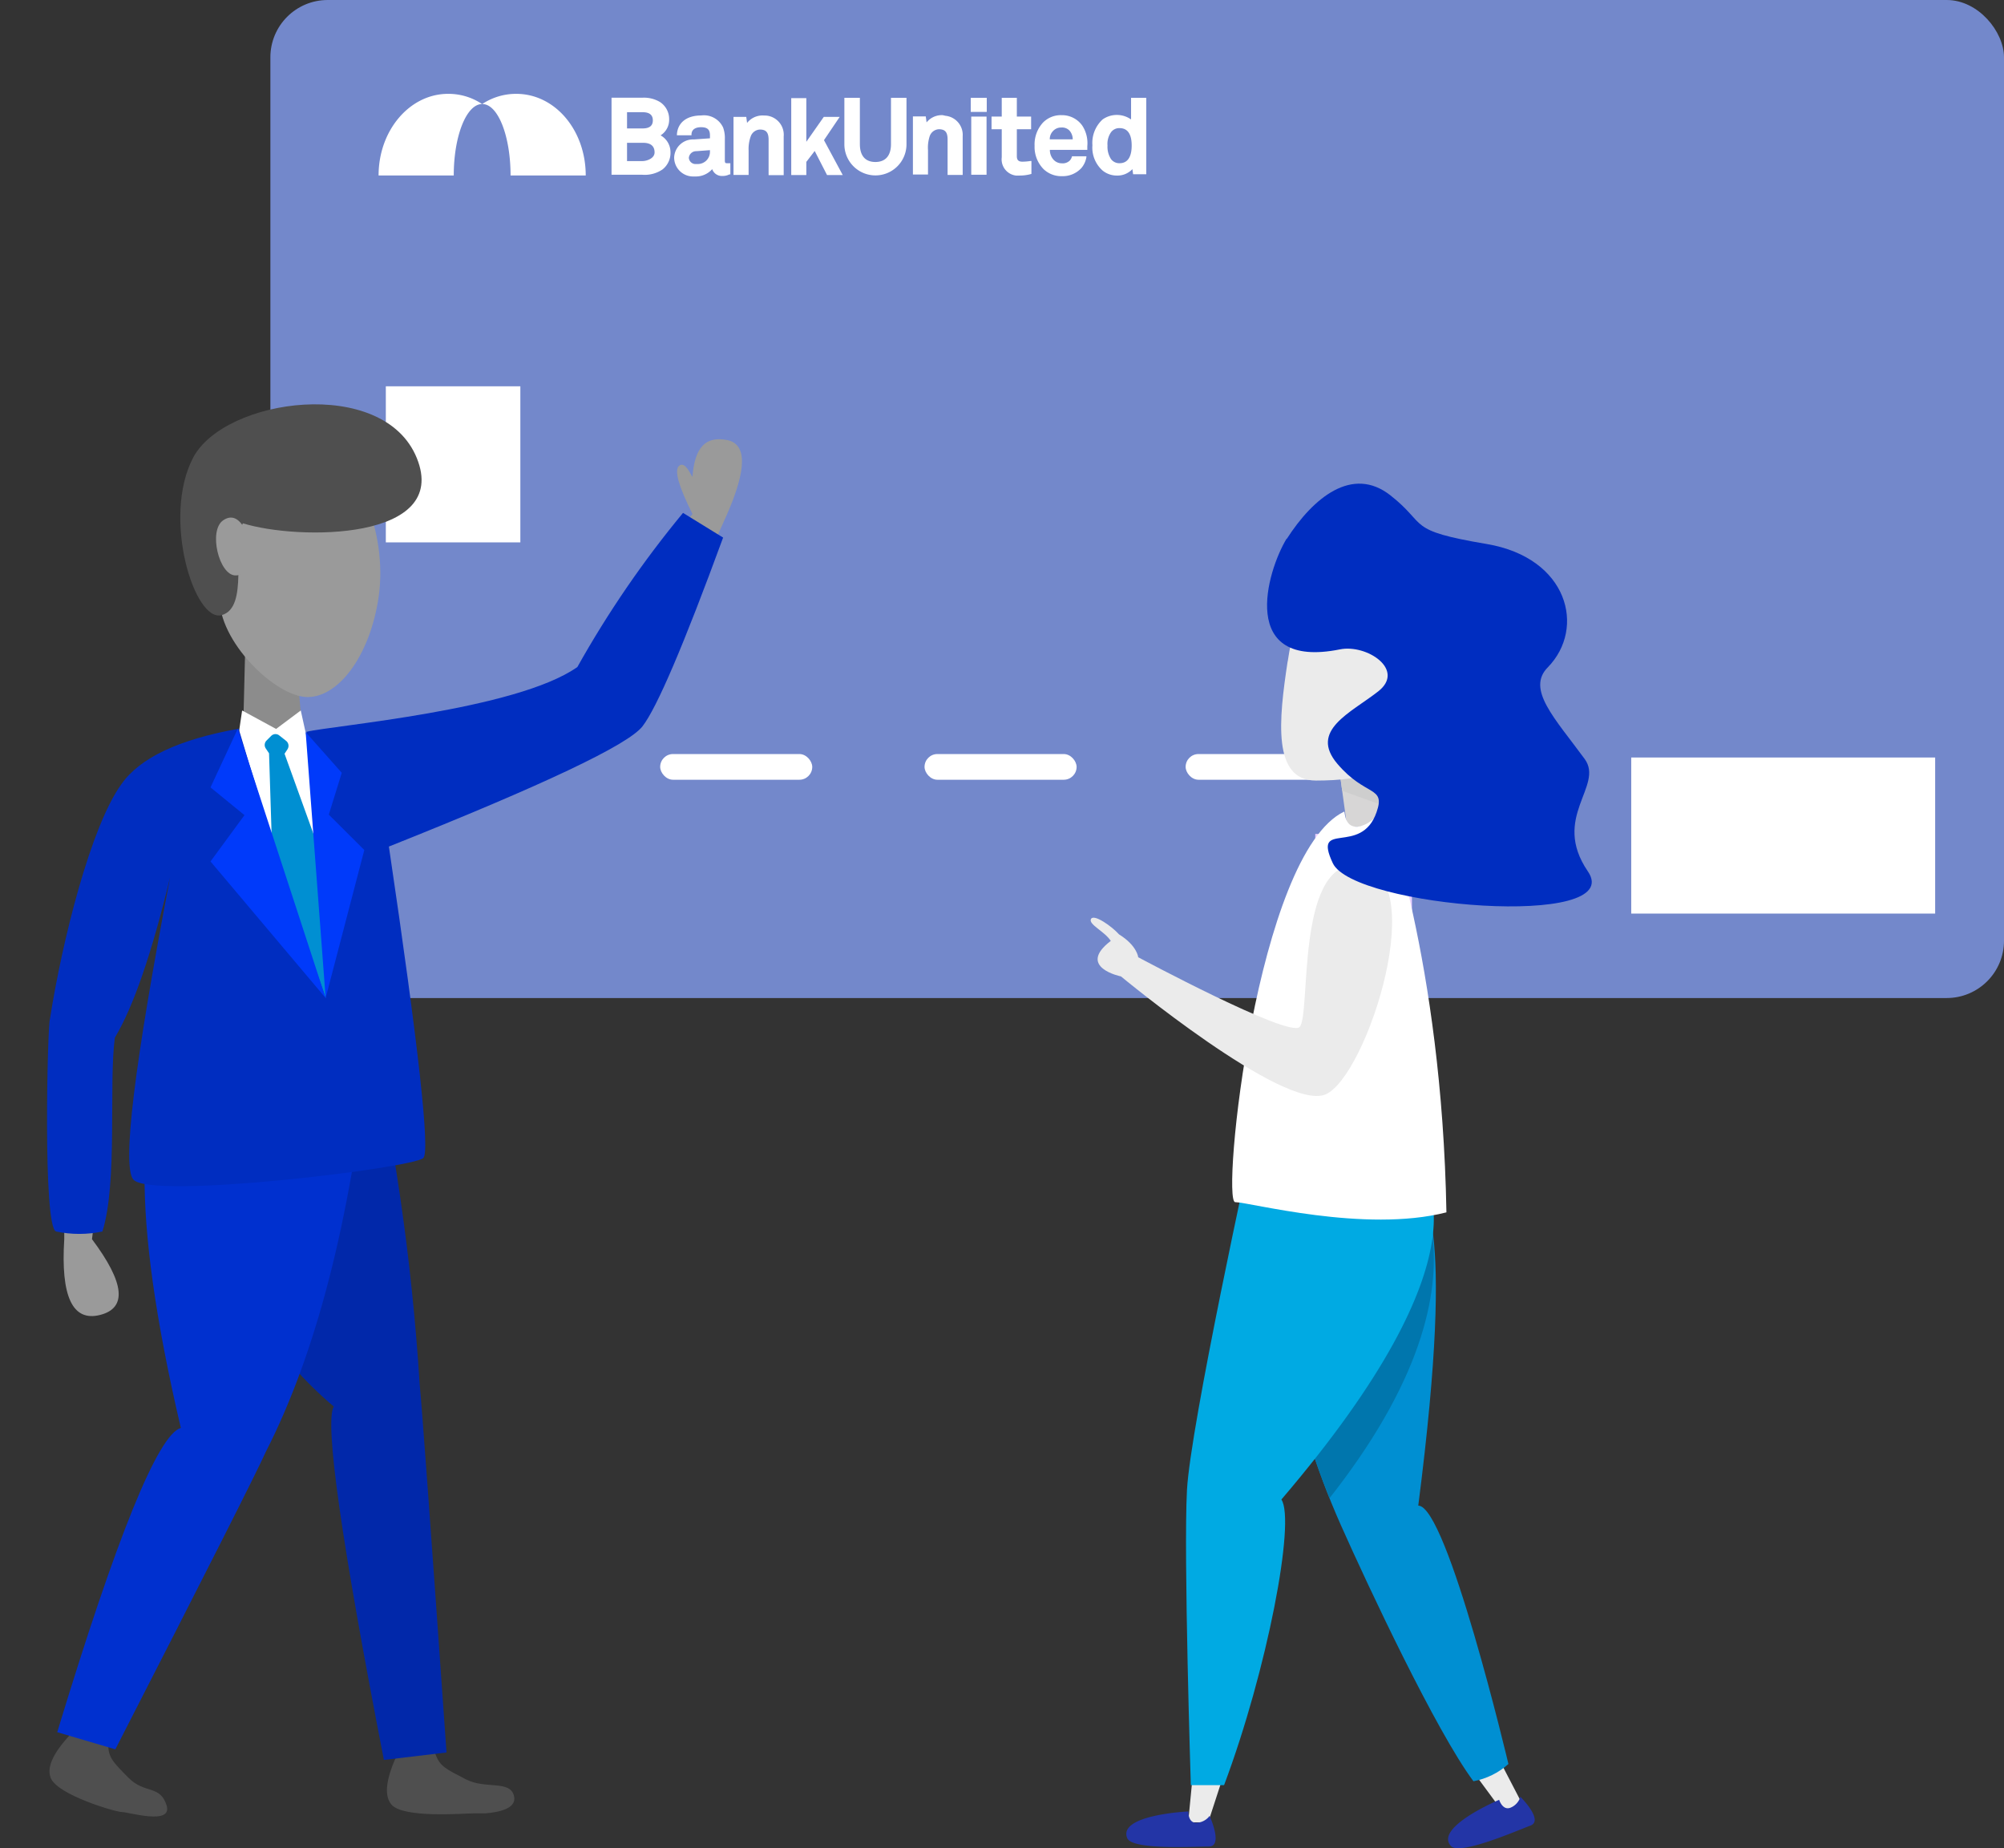
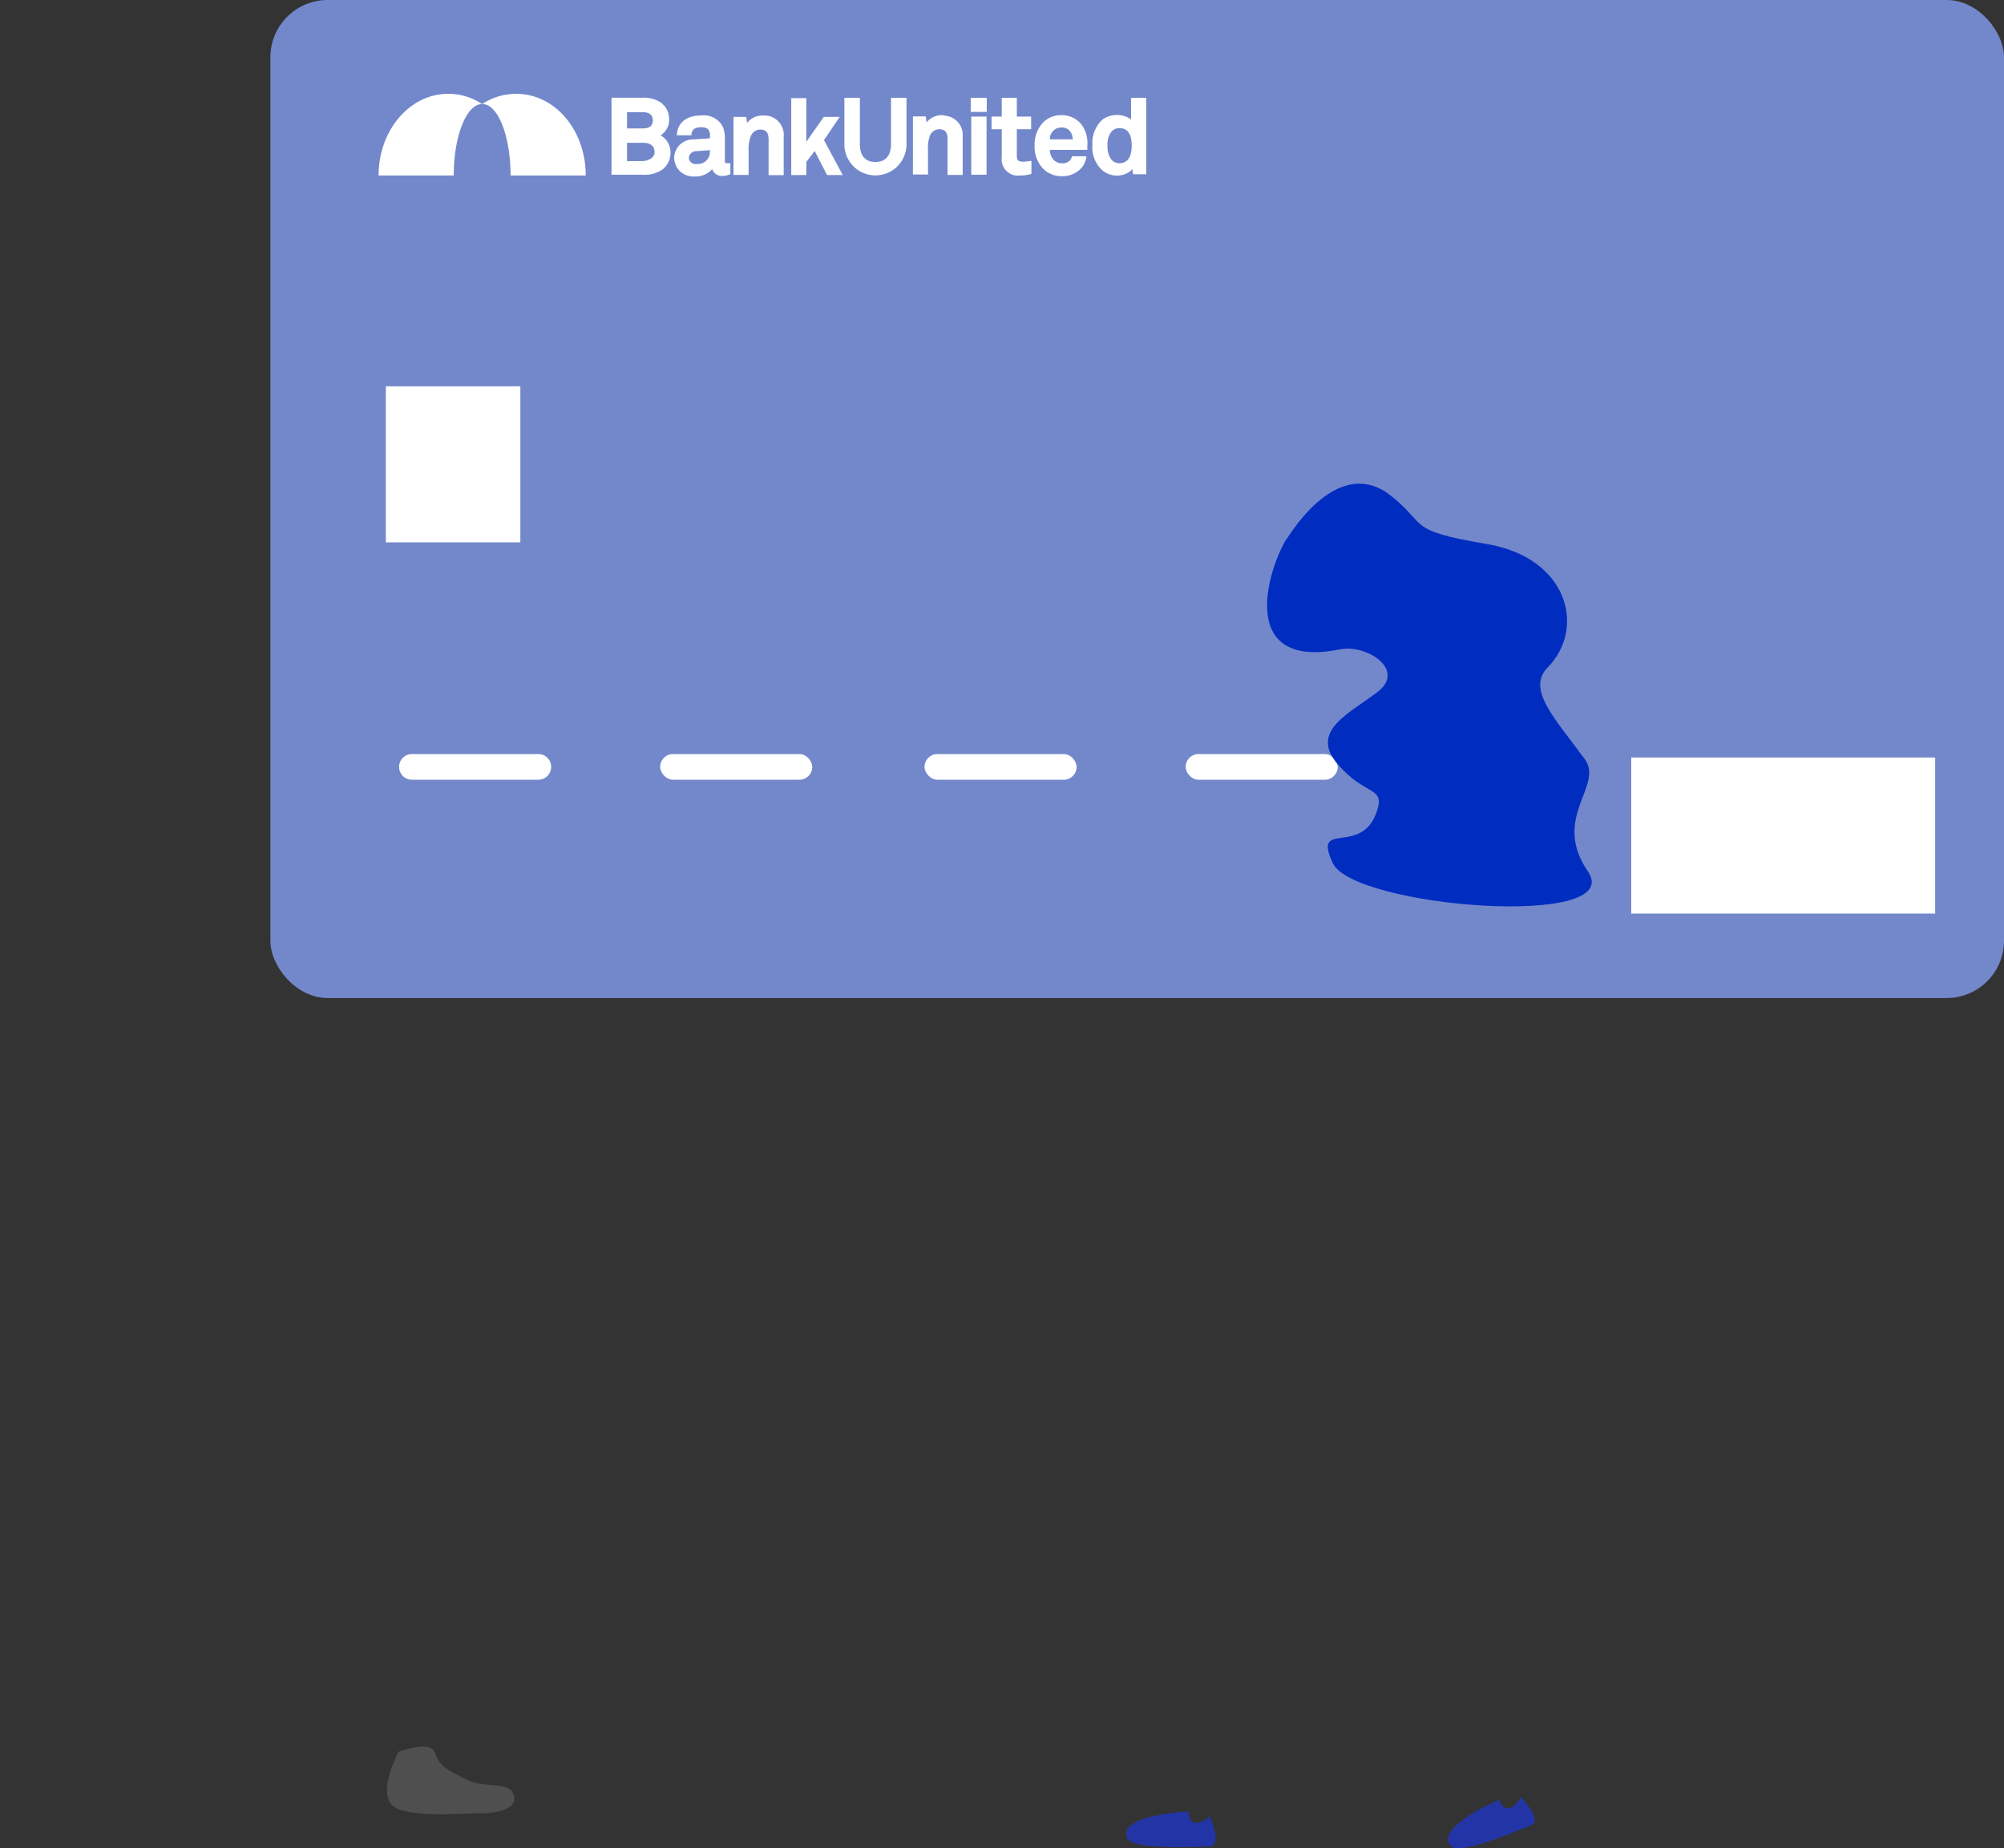
<svg xmlns="http://www.w3.org/2000/svg" viewBox="0 0 196.49 181.19">
  <rect x="0" y="0" width="196.49" height="181.19" fill="#333333" stroke="none" />
  <defs>
    <style>.cls-1{fill:none;}.cls-2{fill:#4f4f4f;}.cls-3{fill:#7388cb;}.cls-4{fill:#fff;}.cls-5{clip-path:url(#clip-path);}.cls-6{clip-path:url(#clip-path-2);}.cls-7{clip-path:url(#clip-path-3);}.cls-8{clip-path:url(#clip-path-4);}.cls-9{fill:#0128aa;}.cls-10{clip-path:url(#clip-path-5);}.cls-11{clip-path:url(#clip-path-7);}.cls-12{clip-path:url(#clip-path-9);}.cls-13{clip-path:url(#clip-path-10);}.cls-14{fill:#0030cf;}.cls-15{clip-path:url(#clip-path-11);}.cls-16{fill:#8c8c8c;}.cls-17{clip-path:url(#clip-path-13);}.cls-18{fill:#9a9a9a;}.cls-19{clip-path:url(#clip-path-15);}.cls-20{clip-path:url(#clip-path-17);}.cls-21{clip-path:url(#clip-path-19);}.cls-22{clip-path:url(#clip-path-21);}.cls-23{clip-path:url(#clip-path-23);}.cls-24{clip-path:url(#clip-path-25);}.cls-25{fill:#008fd2;}.cls-26{clip-path:url(#clip-path-27);}.cls-27{fill:#002dc0;}.cls-28{clip-path:url(#clip-path-29);}.cls-29{fill:#003afa;}.cls-30{clip-path:url(#clip-path-31);}.cls-31{clip-path:url(#clip-path-33);}.cls-32{fill:#e9d0ff;}.cls-33{clip-path:url(#clip-path-35);}.cls-34{fill:#d7d6d6;}.cls-35{clip-path:url(#clip-path-37);}.cls-36{fill:#cecece;}.cls-37{clip-path:url(#clip-path-39);}.cls-38{fill:#ebebeb;}.cls-39{clip-path:url(#clip-path-41);}.cls-40{clip-path:url(#clip-path-43);}.cls-41{clip-path:url(#clip-path-44);}.cls-42{clip-path:url(#clip-path-45);}.cls-43{fill:#0076ad;}.cls-44{clip-path:url(#clip-path-47);}.cls-45{clip-path:url(#clip-path-49);}.cls-46{fill:#00aae3;}.cls-47{clip-path:url(#clip-path-51);}.cls-48{clip-path:url(#clip-path-53);}.cls-49{clip-path:url(#clip-path-55);}.cls-50{fill:#2335a6;}</style>
    <clipPath id="clip-path" transform="translate(4.61)">
      <path class="cls-1" d="M11.11,107.43c.83,4.77,5.62,20.83,17,30.45q-1.35,2.44,4.92,34.65l6.14-.73q-2.3-32.79-2.63-36.07A225.05,225.05,0,0,0,31.2,99.12Q12,98.37,11.11,107.43Z" />
    </clipPath>
    <clipPath id="clip-path-2" transform="translate(4.61)">
-       <rect class="cls-1" x="-365.03" y="-150.77" width="1549.15" height="6494.19" />
-     </clipPath>
+       </clipPath>
    <clipPath id="clip-path-3" transform="translate(4.61)">
      <rect class="cls-1" x="-4.89" y="91.46" width="72.17" height="85.75" />
    </clipPath>
    <clipPath id="clip-path-4" transform="translate(4.61)">
      <rect class="cls-1" x="10.83" y="98.61" width="28.58" height="73.96" />
    </clipPath>
    <clipPath id="clip-path-5" transform="translate(4.61)">
      <path class="cls-1" d="M2.71,169.61c-2,2-2.79,3.57-2.35,4.68.67,1.68,6.37,3.35,7,3.35s5,1.34,4.36-.67S9.57,175.88,8,174.29s-2-2-2-3.34C6,170.05,4.94,169.61,2.71,169.61Z" />
    </clipPath>
    <clipPath id="clip-path-7" transform="translate(4.61)">
      <path class="cls-1" d="M12.78,102.1c-4,5.52-4.69,16.42.34,37.88Q9.76,141,1,169.81l5.7,1.68q13.41-26.16,14.75-29.16,7.36-14.4,10.05-38.89Q18.15,94.73,12.78,102.1Z" />
    </clipPath>
    <clipPath id="clip-path-9" transform="translate(4.61)">
      <rect class="cls-1" x="-0.96" y="96.82" width="34.66" height="76.46" />
    </clipPath>
    <clipPath id="clip-path-10" transform="translate(4.61)">
      <rect class="cls-1" x="0.82" y="97.18" width="31.08" height="74.31" />
    </clipPath>
    <clipPath id="clip-path-11" transform="translate(4.61)">
      <polygon class="cls-1" points="19.47 62.03 19.14 75.26 25.47 76.21 24.22 62.66 19.47 62.03" />
    </clipPath>
    <clipPath id="clip-path-13" transform="translate(4.61)">
      <path class="cls-1" d="M25.25,68.32C22,68,16.4,62.39,16.94,58s.92-14.7,7.32-14.42,9.11,8.85,8.27,14.83S28.42,68.61,25.25,68.32Z" />
    </clipPath>
    <clipPath id="clip-path-15" transform="translate(4.61)">
-       <path class="cls-1" d="M36.26,44.91C39.53,53,24.68,53,19.2,51.3c-1.1,2.37.62,8.22-2.06,9s-5.89-9.55-2.82-15.42S33,36.84,36.26,44.91Z" />
+       <path class="cls-1" d="M36.26,44.91C39.53,53,24.68,53,19.2,51.3c-1.1,2.37.62,8.22-2.06,9S33,36.84,36.26,44.91Z" />
    </clipPath>
    <clipPath id="clip-path-17" transform="translate(4.61)">
      <path class="cls-1" d="M19.83,52.82Q18.77,50,17.28,51c-1.49,1-.41,5.42,1.21,5.41C19.56,56.43,20,55.23,19.83,52.82Z" />
    </clipPath>
    <clipPath id="clip-path-19" transform="translate(4.61)">
      <path class="cls-1" d="M4.52,105.13q1.68,2-.11,16.35,4.81,6.42.78,7.43t-3.5-7.43v-12.7C.35,108.78,2.85,103.12,4.52,105.13Z" />
    </clipPath>
    <clipPath id="clip-path-21" transform="translate(4.61)">
      <path class="cls-1" d="M39.09,76.28q16.42-4.35,18.1-6.36T66.64,50.5q3-6.82,0-7.37c-2.06-.38-3.13.71-3.35,3.57,0,.31-.67-1.68-1.35-1-.44.45,0,2,1.35,4.69Q52.84,64.22,52.84,66.24q-1.35,0-15.76,4.68Z" />
    </clipPath>
    <clipPath id="clip-path-23" transform="translate(4.61)">
      <path class="cls-1" d="M19.13,69.65l3.33,1.81,2.42-1.81.6,2.72q6.72,13.8,6.26,19.79t-8.37,8L17,72.37l1.82-.61Z" />
    </clipPath>
    <clipPath id="clip-path-25" transform="translate(4.61)">
      <path class="cls-1" d="M22,72.12l-.48.48a.61.61,0,0,0-.08.76l.33.49.41,13,5.06,12.62.95-12-4.9-13.58.29-.44a.62.62,0,0,0-.12-.81l-.66-.52A.59.59,0,0,0,22,72.12Z" />
    </clipPath>
    <clipPath id="clip-path-27" transform="translate(4.61)">
      <path class="cls-1" d="M25.44,71.74c0,1.51,2.37,8.55,1.88,26.1q-4.58-13.12-8.53-26.4Q10,73,7.29,76.88c-3,4.14-5.81,15.37-7,23-.24.48-.73,20.55.61,20.85a11.15,11.15,0,0,0,4.53,0c1.52-4.83.61-14.5,1.22-19Q9.37,97.2,12.07,86q-5.28,27.63-3.61,29.63c1.68,2,27.44-1.11,28.44-2.11q1-1-3.38-30.53,22.74-9.06,24.86-11.78T66.29,52.7l-3.93-2.42A101.56,101.56,0,0,0,52,65.39C46,69.62,27.9,71.13,25.44,71.74Z" />
    </clipPath>
    <clipPath id="clip-path-29" transform="translate(4.61)">
      <polygon class="cls-1" points="18.7 71.45 16.03 77.19 19.36 79.91 16.03 84.45 27.32 97.84 18.7 71.45" />
    </clipPath>
    <clipPath id="clip-path-31" transform="translate(4.61)">
      <polygon class="cls-1" points="25.36 71.77 28.9 75.76 27.63 79.86 31.11 83.33 27.32 97.84 25.36 71.77" />
    </clipPath>
    <clipPath id="clip-path-33" transform="translate(4.61)">
      <rect class="cls-1" x="124.35" y="81.75" width="9.48" height="16.09" />
    </clipPath>
    <clipPath id="clip-path-35" transform="translate(4.61)">
      <polygon class="cls-1" points="126.56 74.38 127.47 81.03 131.53 81.03 130.74 72.8 126.56 74.38" />
    </clipPath>
    <clipPath id="clip-path-37" transform="translate(4.61)">
      <polygon class="cls-1" points="126.56 74.38 126.99 77.52 131.08 79 130.74 72.8 126.56 74.38" />
    </clipPath>
    <clipPath id="clip-path-39" transform="translate(4.61)">
      <polygon class="cls-1" points="141.17 170.16 138.76 172.23 143 177.98 144.47 176.51 141.17 170.16" />
    </clipPath>
    <clipPath id="clip-path-41" transform="translate(4.61)">
      <path class="cls-1" d="M120.23,113.2a78.53,78.53,0,0,0,6.63,36.31c2.7,6.07,9.35,20.22,13,25.11a7.12,7.12,0,0,0,3.43-1.69s-6-25.33-8.84-25.33c3.82-29.77.16-29.67-.18-33.39s-3.38-1-3.38-1C130.3,113,120.23,113.2,120.23,113.2Z" />
    </clipPath>
    <clipPath id="clip-path-43" transform="translate(4.61)">
      <rect class="cls-1" x="113.72" y="110.4" width="31.44" height="67.17" />
    </clipPath>
    <clipPath id="clip-path-44" transform="translate(4.61)">
      <rect class="cls-1" x="118.37" y="110.4" width="25.01" height="64.31" />
    </clipPath>
    <clipPath id="clip-path-45" transform="translate(4.61)">
      <path class="cls-1" d="M131.94,112.36c1.14,1.13,12.34,12.88-8.38,37.18,1.4,2.09-1.4,16.74-5.62,27.94h-3.26s-.72-22.54-.38-28.9,6.35-33.81,6.35-33.81Z" />
    </clipPath>
    <clipPath id="clip-path-47" transform="translate(4.61)">
      <polygon class="cls-1" points="112.61 171.22 111.89 178.65 113.85 178.65 116.27 171.22 112.61 171.22" />
    </clipPath>
    <clipPath id="clip-path-49" transform="translate(4.61)">
      <path class="cls-1" d="M134.12,114c1.14,1.13,7.63,8.74-13.09,33,1.4,2.09-1.39,16.74-5.62,28h-3.26s-.72-22.54-.38-28.91,6.35-33.8,6.35-33.8Z" />
    </clipPath>
    <clipPath id="clip-path-51" transform="translate(4.61)">
      <path class="cls-1" d="M121.64,64.85c-.87,5.72-1.51,11.67,2.78,11.67s10.62-.79,11.18-7.1,3.28-13.53-3.95-15-9.29,5.63-10,10.42" />
    </clipPath>
    <clipPath id="clip-path-53" transform="translate(4.61)">
      <path class="cls-1" d="M128.79,81A3.55,3.55,0,0,0,131,79s5.77,15.11,6.21,39.85c-8,2.05-19.32-1-20.71-1s2.09-34.19,10.69-38.29C127.27,79.54,127.17,81.36,128.79,81Z" />
    </clipPath>
    <clipPath id="clip-path-55" transform="translate(4.61)">
      <path class="cls-1" d="M125.3,107.31c-4.11,1.58-20-11.59-20-11.59s-4.4-.89-1-3.48c-.59-.93-2.22-1.62-1.94-2.15s2.06.73,2.75,1.51c1.78,1.1,1.88,2.24,1.88,2.24s14.66,7.86,15.81,6.85-.41-16.1,5.59-15.89C136,85.06,129.41,105.73,125.3,107.31Z" />
    </clipPath>
  </defs>
  <g id="Layer_2" data-name="Layer 2">
    <g id="Layer_1-2" data-name="Layer 1">
      <path class="cls-2" d="M41.78,177.77h1.16c1.31-.1,3.1-.45,2.86-1.65-.34-1.67-2.79-.68-4.73-1.69s-2.55-1.24-3-2.51c-.24-.87-1.44-.92-3.6-.2q-1.86,3.84-.69,5.2C35,178.28,41,177.76,41.78,177.77Z" transform="translate(4.61)" />
      <rect class="cls-3" x="26.51" width="169.98" height="97.84" rx="5.62" />
      <path class="cls-4" d="M35.78,76.44H48.17a1.26,1.26,0,0,0,0-2.52H35.78a1.26,1.26,0,0,0,0,2.52Z" transform="translate(4.61)" />
      <rect class="cls-4" x="90.65" y="73.92" width="14.91" height="2.52" rx="1.26" />
      <rect class="cls-4" x="116.25" y="73.92" width="14.91" height="2.52" rx="1.26" />
      <rect class="cls-4" x="159.94" y="74.26" width="29.8" height="15.3" />
      <rect class="cls-4" x="37.83" y="37.87" width="13.19" height="15.3" />
      <path class="cls-4" d="M45.45,17.2h7.37c0-4.43-3-8-6.81-8a6,6,0,0,0-3.34,1C44.21,10.18,45.45,13.32,45.45,17.2Z" transform="translate(4.61)" />
      <path class="cls-4" d="M39.88,17.2c0-3.88,1.25-7,2.78-7a5.93,5.93,0,0,0-3.34-1c-3.76,0-6.81,3.58-6.81,8h7.37Z" transform="translate(4.61)" />
      <path class="cls-4" d="M66.7,16c-.17,0-.24,0-.24-.28V13.64a3,3,0,0,0-.17-1.14,2.07,2.07,0,0,0-2.15-1.18c-1.42,0-2.31.7-2.38,1.87v.07h1.43V13.2c0-.6.53-.73.94-.73.72,0,.87.33.87.81v.28l-1.57.11a1.85,1.85,0,0,0-1.94,1.76v.05a1.86,1.86,0,0,0,1.92,1.82h.16a2.13,2.13,0,0,0,1.65-.72,1,1,0,0,0,1,.67,1.47,1.47,0,0,0,.68-.15H67V16H66.7ZM65,14.87a1.19,1.19,0,0,1-1.17,1.21h-.18a.66.66,0,0,1-.72-.6v0a.72.72,0,0,1,.74-.66l1.33-.1Z" transform="translate(4.61)" />
      <path class="cls-4" d="M70.23,11.32a1.94,1.94,0,0,0-1.59.73l-.08-.59H67.31v5.69h1.48v-2.4A3.64,3.64,0,0,1,69,13.36a1,1,0,0,1,.9-.66c.6,0,.85.28.85,1v3.47h1.48V13.38a1.89,1.89,0,0,0-1.71-2.05Z" transform="translate(4.61)" />
      <path class="cls-4" d="M82.75,14.13c0,1.13-.54,1.75-1.53,1.75s-1.52-.62-1.52-1.75V9.59H78.18v4.56a3,3,0,0,0,6.09,0V9.59H82.75Z" transform="translate(4.61)" />
      <path class="cls-4" d="M87.83,11.29a1.91,1.91,0,0,0-1.59.71l-.08-.59H84.9v5.7h1.48V14.72a3.59,3.59,0,0,1,.17-1.38,1,1,0,0,1,.9-.67c.61,0,.85.29.85,1v3.48h1.48v-3.8a1.88,1.88,0,0,0-1.69-2Z" transform="translate(4.61)" />
      <rect class="cls-4" x="95.18" y="9.59" width="1.57" height="1.38" />
      <rect class="cls-4" x="95.23" y="11.43" width="1.5" height="5.7" />
      <path class="cls-4" d="M95.64,15.85c-.39,0-.55-.16-.55-.54V12.67h1.4V11.43h-1.4V9.59H93.61v1.84h-1v1.24h1v2.75A1.6,1.6,0,0,0,95,17.21h.36a4.16,4.16,0,0,0,1.16-.16h0V15.78h-.08A5.4,5.4,0,0,1,95.64,15.85Z" transform="translate(4.61)" />
      <path class="cls-4" d="M99.47,11.29a2.44,2.44,0,0,0-1.82.73,3.17,3.17,0,0,0-.82,2.27,3.11,3.11,0,0,0,.87,2.28,2.51,2.51,0,0,0,1.8.7,2.48,2.48,0,0,0,1.93-.81,2.19,2.19,0,0,0,.48-1.06v-.08H100.5a.91.91,0,0,1-.24.44,1,1,0,0,1-.77.25,1.1,1.1,0,0,1-.77-.32,1.39,1.39,0,0,1-.39-1H102v-.37a3.14,3.14,0,0,0-.49-2A2.43,2.43,0,0,0,99.47,11.29Zm-1.15,2.37a1.11,1.11,0,0,1,.27-.76,1.08,1.08,0,0,1,.87-.4,1,1,0,0,1,.79.3,1.29,1.29,0,0,1,.32.86Z" transform="translate(4.61)" />
      <path class="cls-4" d="M106.29,9.59v2.12a2.42,2.42,0,0,0-2.79,0,3.11,3.11,0,0,0-1,2.53,3,3,0,0,0,1,2.48,2.2,2.2,0,0,0,1.41.49,2,2,0,0,0,1.51-.63l.07.5h1.29V9.59ZM105.16,16a1,1,0,0,1-.84-.41,2.2,2.2,0,0,1-.34-1.32,2,2,0,0,1,.34-1.3,1,1,0,0,1,.84-.41c1,0,1.19.93,1.19,1.71S106.15,16,105.16,16Z" transform="translate(4.61)" />
      <path class="cls-4" d="M60.16,13.27A1.8,1.8,0,0,0,61,11.7,2,2,0,0,0,60.1,10a3.07,3.07,0,0,0-1.75-.42h-3v7.55h3a3.1,3.1,0,0,0,2-.52,2.06,2.06,0,0,0,.78-1.71A1.88,1.88,0,0,0,60.16,13.27ZM56.87,14h1.57c.75,0,1.13.32,1.13.94s-.82.85-1.17.85H56.87Zm0-3H58.4c.67,0,1,.27,1,.8s-.33.79-1,.79H56.87Z" transform="translate(4.61)" />
      <polygon class="cls-4" points="80.79 13.74 82.33 11.46 80.77 11.46 79.06 13.9 79.06 9.62 77.58 9.62 77.58 17.16 79.06 17.16 79.06 15.87 79.88 14.8 81.07 17.12 81.09 17.16 82.63 17.16 80.79 13.74" />
      <path class="cls-1" d="M34,171.72q-1.86,3.84-.69,5.2c1.18,1.36,7.24.84,8,.85h1.16c1.31-.1,3.1-.45,2.86-1.65-.34-1.67-2.79-.68-4.73-1.69s-2.55-1.24-3-2.51C37.4,171.05,36.2,171,34,171.72Z" transform="translate(4.61)" />
      <g class="cls-5">
        <g class="cls-6">
          <g class="cls-7">
            <g class="cls-8">
              <rect class="cls-9" x="11.91" y="96.08" width="38.69" height="76.44" transform="translate(-58.35 33.62) rotate(-30)" />
            </g>
          </g>
        </g>
      </g>
      <g class="cls-10">
        <g class="cls-6">
          <rect class="cls-2" x="3.06" y="167.82" width="15.16" height="12.05" />
        </g>
      </g>
      <g class="cls-11">
        <g class="cls-6">
          <g class="cls-12">
            <g class="cls-13">
              <rect class="cls-14" x="3.87" y="96.94" width="34.07" height="76.34" />
            </g>
          </g>
        </g>
      </g>
      <g class="cls-15">
        <g class="cls-6">
          <rect class="cls-16" x="21.96" y="60.24" width="9.91" height="17.76" />
        </g>
      </g>
      <g class="cls-17">
        <g class="cls-6">
          <rect class="cls-18" x="11.08" y="46.24" width="27.79" height="19.39" transform="translate(-30.09 69.78) rotate(-79)" />
        </g>
      </g>
      <g class="cls-19">
        <g class="cls-6">
          <rect class="cls-2" x="11.48" y="37.16" width="26" height="26.47" transform="translate(-25.04 64.81) rotate(-79)" />
        </g>
      </g>
      <g class="cls-20">
        <g class="cls-6">
-           <rect class="cls-18" x="13.65" y="49.99" width="9.09" height="7.19" transform="translate(-33.26 61.23) rotate(-79.01)" />
-         </g>
+           </g>
      </g>
      <g class="cls-21">
        <g class="cls-6">
          <rect class="cls-18" x="4.13" y="102.92" width="9.29" height="27.89" />
        </g>
      </g>
      <g class="cls-22">
        <g class="cls-6">
          <rect class="cls-18" x="39.9" y="41.27" width="34.64" height="36.8" />
        </g>
      </g>
      <g class="cls-23">
        <g class="cls-6">
-           <rect class="cls-4" x="19.83" y="67.86" width="18.33" height="34.09" />
-         </g>
+           </g>
      </g>
      <g class="cls-24">
        <g class="cls-6">
          <rect class="cls-25" x="24.24" y="70.16" width="10.42" height="31.05" />
        </g>
      </g>
      <g class="cls-26">
        <g class="cls-6">
          <rect class="cls-27" x="2.86" y="48.5" width="69.82" height="74.21" />
        </g>
      </g>
      <g class="cls-28">
        <g class="cls-6">
          <rect class="cls-29" x="18.85" y="69.67" width="14.86" height="29.96" />
        </g>
      </g>
      <g class="cls-30">
        <g class="cls-6">
          <rect class="cls-29" x="28.18" y="69.99" width="9.32" height="29.65" />
        </g>
      </g>
      <g class="cls-31">
        <g class="cls-6">
          <rect class="cls-32" x="127.17" y="79.97" width="13.05" height="19.66" />
        </g>
      </g>
      <g class="cls-33">
        <g class="cls-6">
          <rect class="cls-34" x="129.38" y="71.01" width="8.54" height="11.8" />
        </g>
      </g>
      <g class="cls-35">
        <g class="cls-6">
          <rect class="cls-36" x="129.38" y="71.01" width="8.09" height="9.77" />
        </g>
      </g>
      <g class="cls-37">
        <g class="cls-6">
          <rect class="cls-38" x="141.57" y="168.37" width="9.29" height="11.39" />
        </g>
      </g>
      <g class="cls-39">
        <g class="cls-6">
          <g class="cls-40">
            <g class="cls-41">
              <rect class="cls-25" x="122.89" y="110.47" width="26.77" height="65.95" />
            </g>
            <g class="cls-42">
              <g class="cls-41">
                <rect class="cls-43" x="117.03" y="110.57" width="25.34" height="68.7" />
              </g>
            </g>
          </g>
        </g>
      </g>
      <g class="cls-44">
        <g class="cls-6">
          <rect class="cls-38" x="114.71" y="169.43" width="7.95" height="11.01" />
        </g>
      </g>
      <g class="cls-45">
        <g class="cls-6">
          <rect class="cls-46" x="114.5" y="110.47" width="27.87" height="66.29" />
        </g>
      </g>
      <g class="cls-47">
        <g class="cls-6">
          <rect class="cls-38" x="123.82" y="52.45" width="19.13" height="25.86" />
        </g>
      </g>
      <g class="cls-48">
        <g class="cls-6">
          <rect class="cls-4" x="119.1" y="77.21" width="24.59" height="44.13" />
        </g>
      </g>
      <g class="cls-49">
        <g class="cls-6">
          <rect class="cls-38" x="105.11" y="83.01" width="33.19" height="26.22" />
        </g>
      </g>
      <rect class="cls-4" x="64.73" y="73.92" width="14.91" height="2.52" rx="1.26" />
      <path class="cls-50" d="M114,178a1.67,1.67,0,0,1-1.33.69c-.81,0-.76-1.11-.76-1.11s-6.93.32-6,2.61c.47,1.19,6.54.83,8,.83s.08-3,.08-3" transform="translate(4.61)" />
      <path class="cls-50" d="M144.47,176.11a1.65,1.65,0,0,1-1,1.11c-.76.28-1.09-.78-1.09-.78s-6.4,2.7-4.73,4.53c.85.95,6.42-1.49,7.79-2s-1-2.85-1-2.85" transform="translate(4.61)" />
      <path class="cls-27" d="M126.77,63.66c2.63-.53,6.46,2,3.75,4.12s-6.78,3.83-4,7.1,4.75,2.14,3.84,4.74c-1.52,4.37-6.32.67-4.29,5s28.93,6.49,25,.79c-3.61-5.3,1.62-8.35-.3-11-2.93-4-5.76-6.85-3.61-9,3.73-3.83,2-10.73-6-12.08s-5.71-1.84-9.44-4.77-7.57.22-10.17,4.28l0-.05C119.59,56,116.76,65.67,126.77,63.66Z" transform="translate(4.61)" />
    </g>
  </g>
</svg>